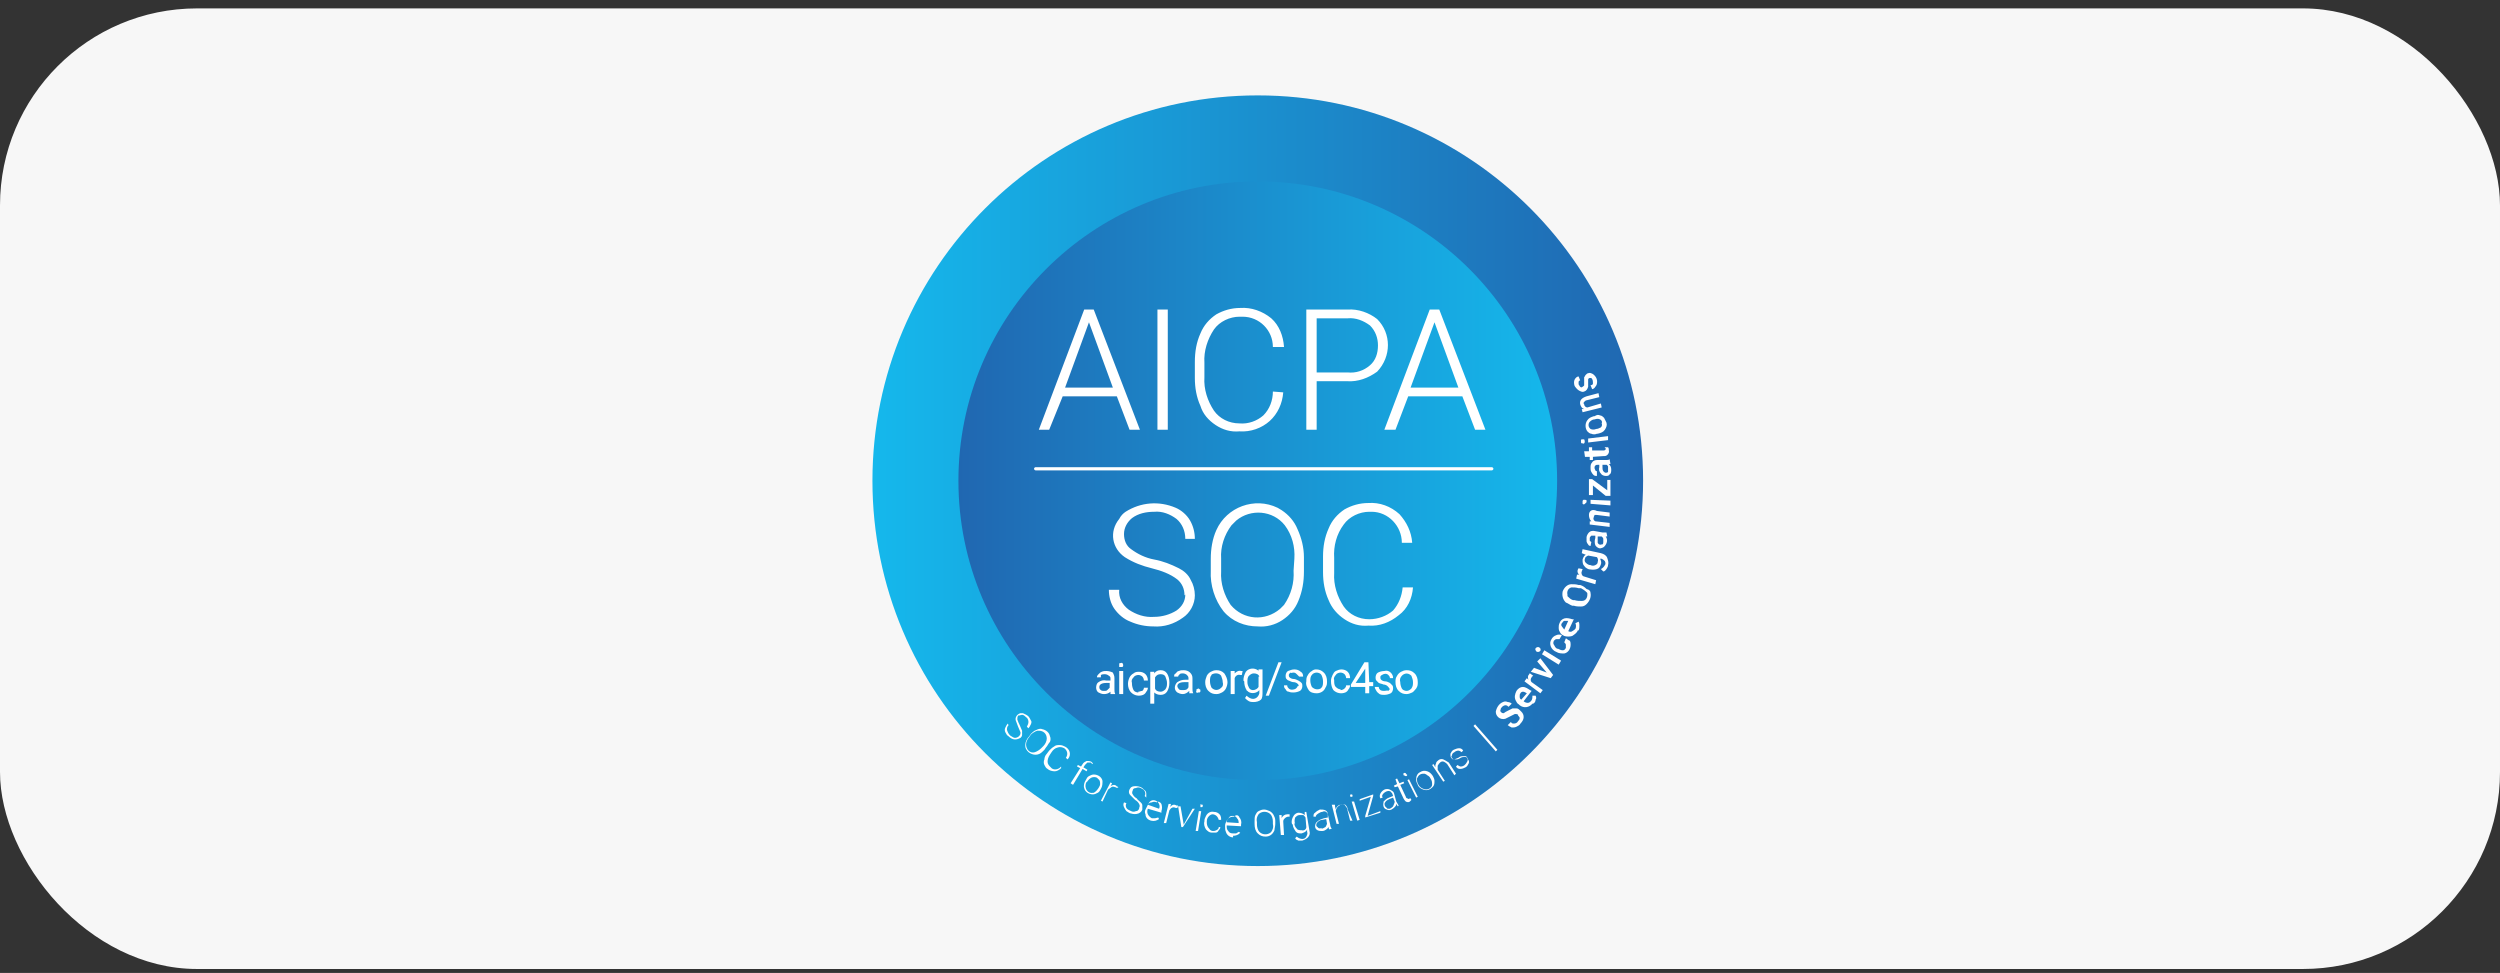
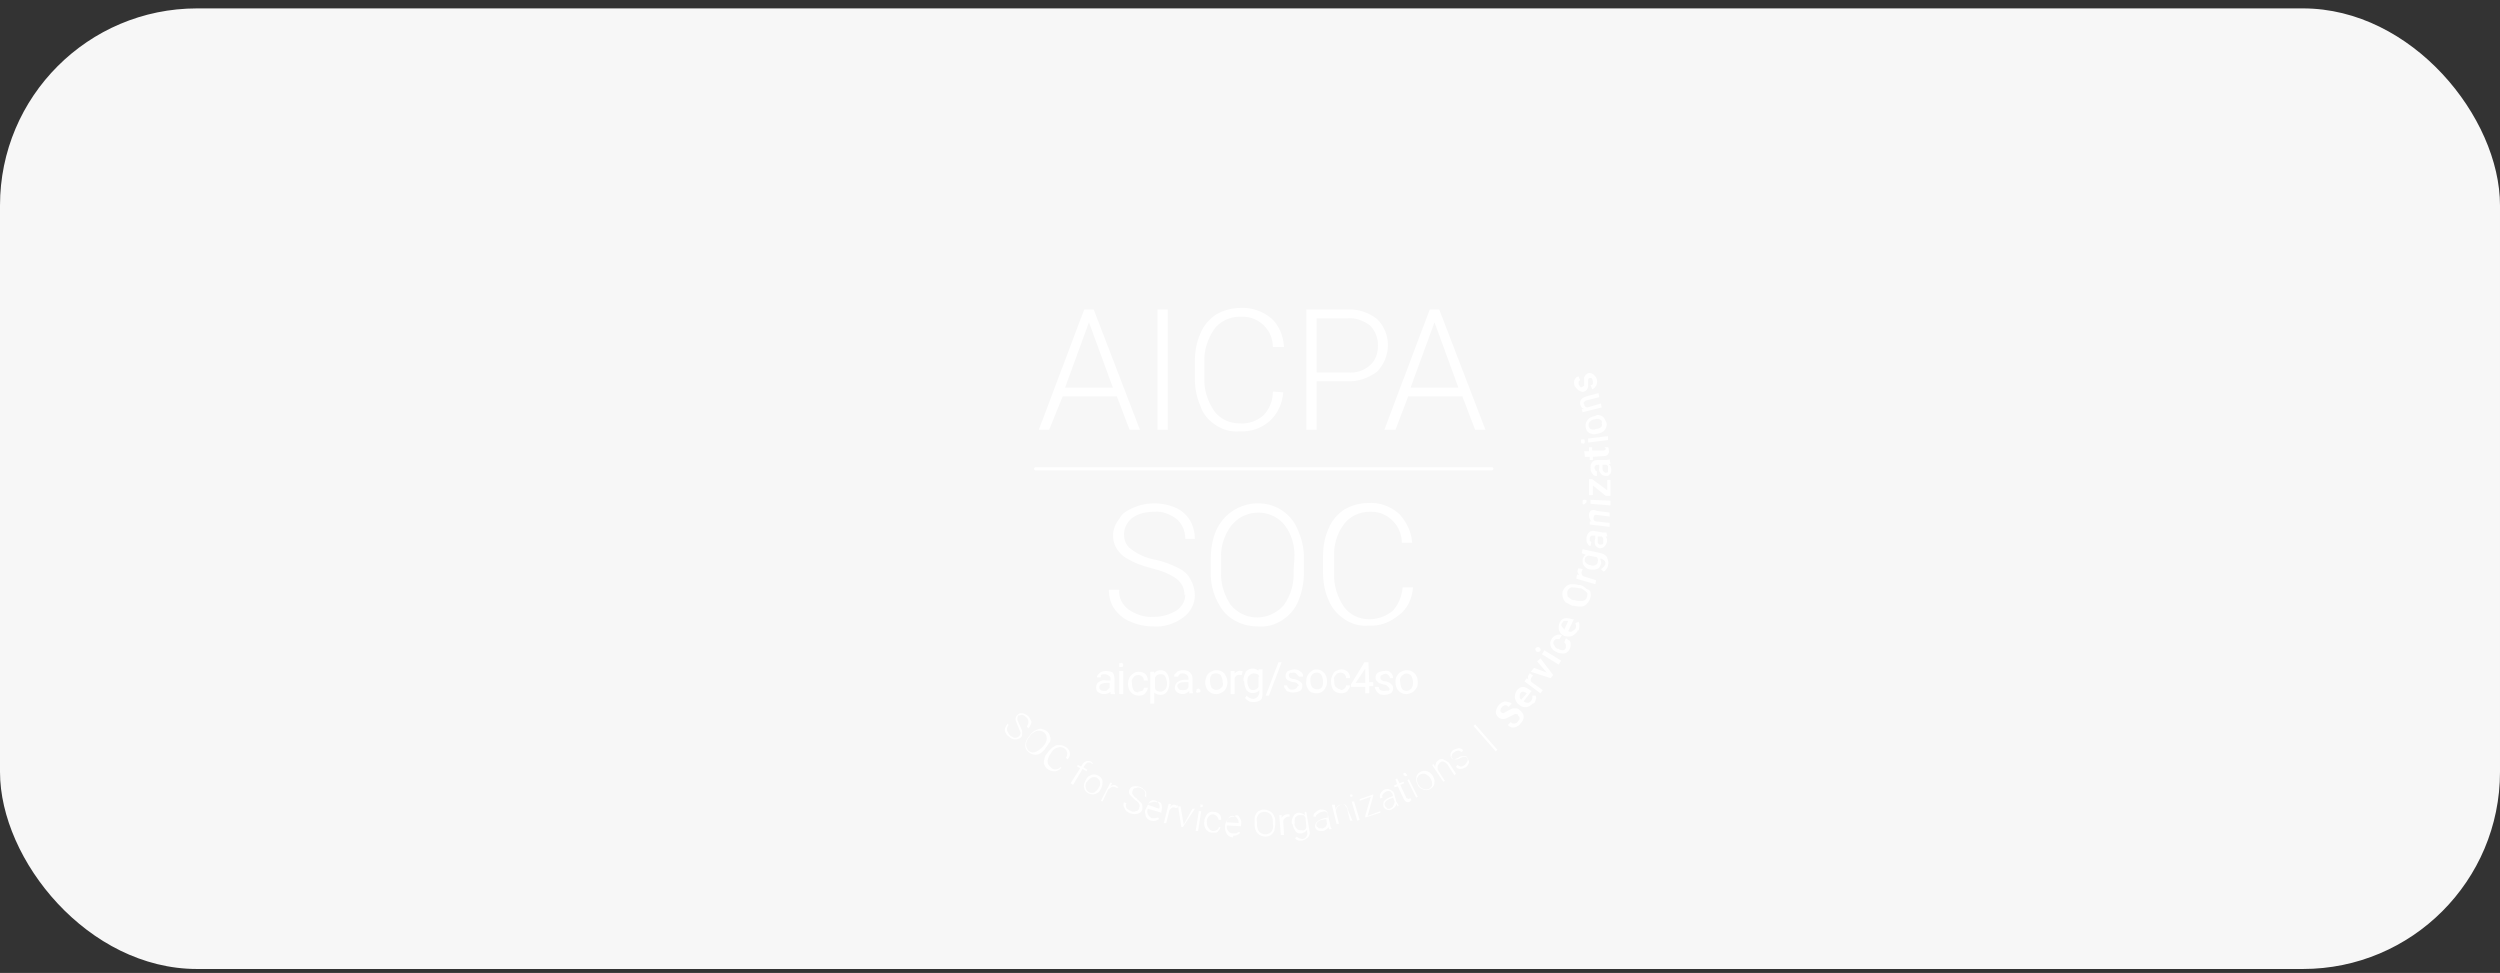
<svg xmlns="http://www.w3.org/2000/svg" width="203" height="79" viewBox="0 0 203 79" fill="none">
  <rect x="0" y="0" width="203" height="79" fill="#333333" stroke="none" />
  <rect y="0.682" width="203" height="78" rx="16" fill="#F7F7F7" />
  <g clip-path="url(#clip0_32619_36752)">
-     <path d="M102.131 70.324C119.411 70.324 133.42 56.315 133.42 39.035C133.42 21.755 119.411 7.746 102.131 7.746C84.85 7.746 70.842 21.755 70.842 39.035C70.842 56.315 84.85 70.324 102.131 70.324Z" fill="url(#paint0_linear_32619_36752)" />
-     <path d="M102.131 63.343C115.556 63.343 126.438 52.46 126.438 39.036C126.438 25.611 115.556 14.729 102.131 14.729C88.707 14.729 77.824 25.611 77.824 39.036C77.824 52.46 88.707 63.343 102.131 63.343Z" fill="url(#paint1_linear_32619_36752)" />
    <path d="M114.541 64.828L114.606 64.958C114.541 65.022 114.541 65.022 114.477 65.087C114.412 65.152 114.283 65.152 114.154 65.087C114.089 65.022 114.024 64.958 113.96 64.828L113.507 63.859L113.248 63.923L113.184 63.794L113.442 63.665L113.313 63.277L113.442 63.212L113.636 63.6L113.96 63.471L114.024 63.6L113.701 63.729L114.154 64.699C114.154 64.764 114.218 64.828 114.283 64.828C114.347 64.893 114.412 64.893 114.477 64.828H114.541ZM128.182 50.477C128.246 50.606 128.246 50.671 128.246 50.8C128.246 50.929 128.246 51.059 128.182 51.188H128.117C128.053 51.382 127.859 51.511 127.665 51.641C127.471 51.705 127.212 51.705 127.018 51.641C126.889 51.576 126.76 51.511 126.695 51.382C126.63 51.253 126.566 51.188 126.566 50.994C126.566 50.865 126.566 50.736 126.63 50.606C126.695 50.412 126.824 50.283 127.018 50.218C127.212 50.154 127.471 50.218 127.665 50.283H127.794L127.341 51.253C127.471 51.317 127.6 51.317 127.665 51.253C127.794 51.188 127.859 51.123 127.923 51.059C127.988 50.929 127.988 50.736 127.923 50.606L128.182 50.477ZM127.341 50.412C127.277 50.412 127.147 50.412 127.018 50.412C126.954 50.412 126.889 50.542 126.824 50.606C126.76 50.671 126.76 50.8 126.824 50.865C126.889 50.929 126.954 51.059 127.018 51.123L127.341 50.412ZM85.192 34.897H84.352L88.036 25.136H88.812L92.562 34.897H91.721L90.687 32.182H86.291L85.192 34.897ZM86.485 31.471H90.364L88.424 26.17L86.485 31.471ZM128.44 46.404C128.44 46.34 128.505 46.275 128.505 46.21L128.182 46.146C128.182 46.146 128.117 46.21 128.117 46.275C128.053 46.404 128.117 46.598 128.246 46.663H128.053L127.988 46.986L129.539 47.438L129.604 47.115L128.57 46.792C128.44 46.727 128.376 46.533 128.44 46.404ZM114.089 62.76H114.024C114.024 62.76 113.96 62.76 113.96 62.824C113.96 62.824 113.96 62.889 113.96 62.954H114.024L114.089 63.018C114.089 63.018 114.154 63.018 114.218 63.018C114.283 62.954 114.283 62.889 114.218 62.889C114.154 62.824 114.154 62.76 114.089 62.76ZM114.735 47.697H113.895C113.83 48.408 113.572 49.055 113.119 49.572C112.602 50.024 111.891 50.283 111.18 50.283C110.339 50.283 109.564 49.895 109.111 49.249C108.594 48.473 108.271 47.503 108.335 46.533V45.305C108.271 44.336 108.529 43.366 109.111 42.59C109.564 41.944 110.404 41.556 111.18 41.556H111.374C112.731 41.556 113.83 42.719 113.83 44.077H114.671C114.606 43.172 114.218 42.396 113.636 41.75C112.925 41.103 112.02 40.78 111.115 40.845C110.404 40.845 109.758 41.038 109.176 41.362C108.594 41.75 108.141 42.267 107.883 42.913C107.56 43.624 107.43 44.4 107.43 45.176V46.469C107.43 47.245 107.56 48.02 107.883 48.731C108.141 49.378 108.594 49.895 109.176 50.283C109.758 50.671 110.404 50.865 111.115 50.8C112.02 50.865 112.861 50.542 113.572 49.96C114.283 49.443 114.671 48.602 114.735 47.697ZM84.933 60.691L84.804 60.885C84.675 61.014 84.546 61.144 84.416 61.208C84.028 61.402 83.511 61.208 83.317 60.82C83.252 60.691 83.252 60.626 83.252 60.497C83.252 60.239 83.382 59.98 83.576 59.786L83.705 59.592C83.834 59.463 83.964 59.334 84.158 59.269C84.287 59.204 84.481 59.139 84.61 59.204C84.933 59.269 85.192 59.463 85.257 59.786C85.321 59.915 85.321 60.109 85.257 60.239C85.127 60.368 85.063 60.562 84.933 60.691ZM84.739 60.562C84.869 60.432 84.998 60.174 84.998 59.98C84.998 59.592 84.739 59.334 84.352 59.334H84.222C84.028 59.398 83.834 59.527 83.705 59.657L83.576 59.851C83.447 59.98 83.317 60.239 83.317 60.432C83.317 60.626 83.382 60.82 83.511 60.95C83.64 61.079 83.834 61.144 84.028 61.079C84.222 61.014 84.416 60.885 84.546 60.756L84.739 60.562ZM125.208 53.127L126.566 53.968L126.76 53.645L125.402 52.804L125.208 53.127ZM88.295 62.501L87.972 62.307L88.101 62.113C88.166 62.049 88.23 61.984 88.295 61.919C88.36 61.919 88.489 61.919 88.553 61.919C88.618 61.919 88.618 61.984 88.683 62.049L88.748 61.984L88.618 61.855C88.489 61.79 88.36 61.79 88.23 61.79C88.101 61.855 87.972 61.919 87.907 62.049L87.778 62.243L87.519 62.113L87.455 62.243L87.713 62.372L86.937 63.6L87.131 63.729L87.907 62.437L88.23 62.63L88.295 62.501ZM105.879 46.404C105.879 47.245 105.75 48.02 105.426 48.796C105.168 49.443 104.715 49.96 104.133 50.348C103.552 50.736 102.84 50.929 102.129 50.865C101.095 50.865 100.061 50.477 99.35 49.636C98.638 48.731 98.251 47.503 98.315 46.34V45.37C98.315 44.594 98.445 43.754 98.768 43.043C99.608 41.168 101.871 40.327 103.745 41.233L104.069 41.426C104.651 41.814 105.103 42.331 105.362 42.978C105.685 43.689 105.879 44.465 105.879 45.24V46.404ZM105.103 45.37C105.168 44.4 104.909 43.43 104.327 42.655C103.358 41.426 101.547 41.297 100.384 42.267C100.255 42.396 100.125 42.525 99.996 42.655C99.414 43.43 99.091 44.4 99.156 45.37V46.404C99.091 47.374 99.414 48.344 99.931 49.119C100.966 50.348 102.711 50.477 103.939 49.443C104.069 49.313 104.133 49.249 104.263 49.119C104.844 48.279 105.103 47.309 105.038 46.34L105.103 45.37ZM86.485 60.626C86.356 60.562 86.226 60.497 86.032 60.497C85.903 60.497 85.709 60.497 85.58 60.626C85.451 60.691 85.321 60.82 85.192 60.95L84.998 61.208C84.869 61.337 84.804 61.532 84.804 61.661C84.739 61.79 84.739 61.984 84.804 62.113C84.869 62.243 84.933 62.372 85.063 62.437C85.192 62.566 85.451 62.63 85.644 62.63C85.838 62.63 86.032 62.501 86.162 62.372V62.243L86.097 62.307C85.903 62.501 85.515 62.566 85.321 62.307C85.192 62.178 85.063 62.049 85.063 61.855C85.063 61.661 85.127 61.467 85.257 61.273L85.386 61.079C85.515 60.885 85.644 60.756 85.903 60.691C86.097 60.626 86.291 60.691 86.42 60.756C86.679 60.95 86.743 61.273 86.549 61.532L86.679 61.661L86.743 61.596C87.002 61.273 86.873 60.82 86.485 60.626ZM89.394 64.053C89.329 64.182 89.265 64.311 89.135 64.376C89.006 64.441 88.877 64.505 88.748 64.505C88.424 64.505 88.101 64.311 88.036 63.988C87.972 63.794 88.036 63.535 88.166 63.342C88.23 63.212 88.295 63.083 88.424 63.018C88.553 62.954 88.683 62.889 88.812 62.889C89.135 62.889 89.459 63.083 89.523 63.406C89.523 63.6 89.523 63.859 89.394 64.053ZM89.329 63.665C89.329 63.535 89.329 63.471 89.265 63.342C89.2 63.277 89.135 63.212 89.071 63.148C88.941 63.083 88.748 63.083 88.618 63.148C88.489 63.212 88.36 63.342 88.23 63.535V63.471C88.166 63.6 88.101 63.794 88.166 63.988C88.23 64.247 88.489 64.441 88.748 64.376H88.812C88.941 64.311 89.071 64.182 89.2 63.988C89.265 63.859 89.329 63.794 89.329 63.665ZM82.994 58.041C83.123 58.041 83.252 58.17 83.317 58.234C83.447 58.299 83.511 58.493 83.511 58.622C83.511 58.752 83.447 58.881 83.382 59.01L83.511 59.139C83.576 59.075 83.64 58.946 83.705 58.816C83.77 58.687 83.77 58.558 83.705 58.493C83.64 58.364 83.576 58.234 83.511 58.17C83.382 58.041 83.188 57.976 83.059 57.911H82.865C82.606 57.976 82.412 58.234 82.477 58.493C82.541 58.687 82.606 58.816 82.671 59.01C82.735 59.139 82.8 59.334 82.865 59.463C82.865 59.592 82.865 59.657 82.735 59.786C82.671 59.851 82.541 59.915 82.412 59.915C82.283 59.915 82.153 59.786 82.024 59.721C81.895 59.592 81.83 59.463 81.766 59.269C81.766 59.139 81.766 59.01 81.895 58.881L81.83 58.752C81.766 58.816 81.701 58.946 81.636 59.075C81.572 59.204 81.572 59.334 81.636 59.463C81.701 59.592 81.766 59.721 81.895 59.786C82.024 59.915 82.218 60.045 82.412 60.045C82.606 60.045 82.735 59.98 82.865 59.915C82.929 59.851 82.994 59.786 82.994 59.657C82.994 59.527 82.994 59.463 82.994 59.334C82.929 59.204 82.865 59.01 82.8 58.881C82.735 58.752 82.671 58.622 82.606 58.428C82.606 58.299 82.606 58.234 82.671 58.105C82.8 58.105 82.929 58.041 82.994 58.041ZM90.17 63.859L90.299 63.6L90.17 63.535L89.394 65.022L89.523 65.087L89.976 64.117C90.04 64.053 90.17 63.988 90.234 63.923C90.299 63.859 90.428 63.859 90.558 63.923C90.622 63.923 90.622 63.923 90.687 63.988L90.816 63.923C90.816 63.923 90.751 63.859 90.687 63.859C90.558 63.665 90.299 63.729 90.17 63.859ZM127.147 51.834L127.018 52.158C127.083 52.222 127.147 52.287 127.147 52.352C127.147 52.416 127.147 52.546 127.147 52.61C127.083 52.739 127.018 52.804 126.889 52.804C126.76 52.804 126.63 52.739 126.501 52.675H126.436C126.307 52.61 126.242 52.481 126.178 52.352C126.113 52.287 126.113 52.158 126.178 52.028C126.242 51.964 126.307 51.899 126.372 51.899C126.436 51.899 126.501 51.899 126.63 51.899L126.824 51.576C126.695 51.511 126.501 51.511 126.372 51.576C126.178 51.641 126.049 51.77 125.984 51.899C125.855 52.093 125.855 52.287 125.919 52.481C125.984 52.675 126.178 52.869 126.372 52.934C126.566 53.063 126.824 53.063 127.018 53.063C127.341 52.998 127.535 52.675 127.535 52.352C127.535 52.222 127.535 52.158 127.471 52.028C127.277 51.964 127.212 51.834 127.147 51.834ZM94.824 25.136H93.984V34.897H94.824V25.136ZM98.703 34.509C99.285 34.897 99.931 35.091 100.642 35.026C101.547 35.091 102.453 34.768 103.099 34.186C103.745 33.604 104.133 32.764 104.198 31.859L103.358 31.794C103.358 32.505 103.099 33.216 102.582 33.733C102.065 34.186 101.354 34.445 100.642 34.38C99.802 34.38 99.026 33.992 98.574 33.346C98.057 32.57 97.733 31.6 97.798 30.63V29.467C97.733 28.497 98.057 27.527 98.574 26.752C99.026 26.105 99.867 25.717 100.642 25.717H100.901C102.259 25.717 103.358 26.816 103.358 28.174H104.263C104.198 27.269 103.875 26.428 103.228 25.847C102.517 25.265 101.612 24.942 100.707 25.006C99.996 25.006 99.35 25.2 98.768 25.523C98.186 25.911 97.733 26.428 97.475 27.075C97.151 27.786 97.022 28.562 97.022 29.402V30.695C97.022 31.471 97.151 32.247 97.475 32.958C97.669 33.604 98.121 34.121 98.703 34.509ZM128.958 35.931L130.574 35.737V35.414L128.958 35.608V35.931ZM129.152 40.909L130.768 41.038V40.651L129.152 40.586V40.909ZM128.634 35.996C128.699 35.931 128.699 35.802 128.634 35.673C128.57 35.673 128.57 35.673 128.505 35.673C128.44 35.673 128.376 35.673 128.376 35.737C128.376 35.802 128.376 35.867 128.376 35.867C128.376 35.931 128.376 35.996 128.44 35.996H128.505C128.57 36.061 128.634 35.996 128.634 35.996ZM128.699 40.909C128.764 40.909 128.764 40.909 128.699 40.909C128.764 40.845 128.828 40.78 128.828 40.78C128.828 40.715 128.828 40.715 128.828 40.651C128.828 40.586 128.764 40.586 128.699 40.586C128.634 40.586 128.634 40.586 128.57 40.586C128.505 40.651 128.505 40.651 128.505 40.715C128.505 40.78 128.505 40.845 128.505 40.909C128.57 40.974 128.634 40.974 128.699 40.909ZM130.509 39.81L129.281 38.905H129.022V40.198H129.345V39.422L130.38 40.263H130.768V38.97H130.509V39.81ZM130.38 36.384C130.38 36.449 130.38 36.449 130.38 36.513C130.315 36.513 130.315 36.578 130.251 36.578H129.281V36.319H129.022V36.643H128.634L128.699 37.095H129.087V37.354H129.345V37.095L130.251 37.03H130.315C130.509 37.03 130.703 36.772 130.638 36.578C130.638 36.513 130.638 36.384 130.574 36.319H130.315V36.384H130.38ZM130.38 37.354C130.509 37.354 130.638 37.354 130.703 37.289L130.768 37.677H130.638C130.768 37.806 130.832 37.935 130.832 38.129C130.832 38.259 130.832 38.453 130.703 38.517C130.638 38.647 130.509 38.647 130.38 38.647C130.251 38.647 130.057 38.582 129.992 38.453C129.863 38.323 129.798 38.129 129.863 37.935V37.742H129.733C129.669 37.742 129.604 37.742 129.539 37.806C129.475 37.871 129.475 37.935 129.475 38C129.475 38.065 129.539 38.129 129.539 38.194C129.604 38.259 129.604 38.259 129.669 38.259V38.647C129.604 38.647 129.475 38.647 129.41 38.582C129.345 38.517 129.281 38.453 129.216 38.323C129.152 38.194 129.152 38.129 129.152 38C129.152 37.806 129.152 37.677 129.281 37.548C129.345 37.418 129.539 37.354 129.669 37.354H130.38ZM130.574 38.065C130.574 38 130.574 37.935 130.574 37.871C130.509 37.806 130.509 37.742 130.444 37.742H130.121V37.935C130.121 38.065 130.121 38.129 130.186 38.259C130.251 38.323 130.315 38.388 130.38 38.388C130.444 38.388 130.509 38.388 130.574 38.323C130.574 38.194 130.574 38.129 130.574 38.065ZM130.509 43.56H130.38C130.574 43.818 130.509 44.142 130.251 44.4C130.186 44.465 129.992 44.529 129.927 44.529C129.798 44.529 129.604 44.4 129.539 44.271C129.475 44.077 129.475 43.883 129.539 43.689V43.495H129.41C129.345 43.495 129.281 43.495 129.216 43.495C129.152 43.56 129.087 43.624 129.087 43.689C129.087 43.754 129.087 43.818 129.087 43.883C129.087 43.948 129.152 43.948 129.216 44.012L129.152 44.336C129.087 44.336 128.958 44.271 128.958 44.206C128.893 44.142 128.828 44.012 128.828 43.948C128.828 43.818 128.828 43.689 128.828 43.624C128.828 43.495 128.958 43.301 129.022 43.236C129.152 43.107 129.281 43.107 129.41 43.107L130.121 43.236C130.251 43.236 130.38 43.236 130.444 43.236L130.509 43.56ZM130.186 44.012V43.948C130.186 43.883 130.186 43.818 130.186 43.754C130.186 43.689 130.121 43.624 130.057 43.56H129.733V43.754C129.733 43.883 129.733 43.948 129.733 44.077C129.798 44.206 129.927 44.271 130.057 44.206H130.121C130.186 44.142 130.186 44.077 130.186 44.012ZM112.408 34.897L116.093 25.136H116.869L120.618 34.897H119.778L118.743 32.182H114.347L113.313 34.897H112.408ZM114.541 31.471H118.42L116.481 26.17L114.541 31.471ZM130.509 45.305C130.574 45.499 130.638 45.693 130.574 45.887C130.574 46.016 130.509 46.081 130.444 46.21C130.38 46.275 130.315 46.404 130.186 46.404L129.992 46.21C130.121 46.146 130.251 46.016 130.315 45.887C130.38 45.822 130.38 45.693 130.315 45.564C130.251 45.499 130.186 45.434 130.057 45.37H129.927C129.992 45.499 130.057 45.693 129.992 45.822C129.927 46.016 129.863 46.146 129.669 46.21C129.475 46.275 129.216 46.275 129.022 46.21L129.152 46.275C128.958 46.21 128.764 46.146 128.634 45.952C128.505 45.822 128.505 45.628 128.505 45.434C128.57 45.24 128.634 45.111 128.764 45.047L128.44 44.917L128.505 44.594L129.992 44.917C130.251 44.982 130.444 45.111 130.509 45.305ZM129.669 45.24L128.958 45.111C128.828 45.176 128.699 45.24 128.699 45.37C128.634 45.499 128.699 45.628 128.764 45.693C128.893 45.822 129.022 45.887 129.152 45.887C129.281 45.952 129.41 45.952 129.539 45.887C129.669 45.822 129.733 45.758 129.733 45.628C129.798 45.499 129.733 45.305 129.669 45.24ZM106.913 34.897H106.073V25.136H109.434C110.275 25.071 111.18 25.394 111.826 25.911C112.99 27.075 112.99 28.95 111.826 30.178C111.115 30.695 110.275 31.018 109.37 30.954H106.913V34.897ZM106.913 30.243H109.434C110.081 30.307 110.727 30.113 111.244 29.661C111.697 29.273 111.891 28.691 111.891 28.045C111.891 27.463 111.697 26.881 111.244 26.428C110.727 26.041 110.081 25.782 109.434 25.847H106.913V30.243ZM129.022 41.814C129.022 42.008 129.087 42.202 129.216 42.331H129.087V42.59L130.703 42.784V42.461L129.539 42.331C129.41 42.267 129.345 42.138 129.41 42.008C129.41 41.944 129.475 41.879 129.475 41.814C129.539 41.814 129.604 41.814 129.669 41.814L130.703 41.944V41.62L129.669 41.491C129.281 41.297 129.022 41.491 129.022 41.814ZM129.927 33.733C130.057 33.733 130.186 33.863 130.251 33.927C130.315 34.057 130.38 34.186 130.444 34.315C130.509 34.509 130.444 34.703 130.315 34.897C130.186 35.091 129.992 35.156 129.733 35.22H129.669C129.539 35.285 129.345 35.285 129.216 35.22C129.087 35.22 128.958 35.091 128.893 35.026C128.699 34.768 128.699 34.38 128.893 34.121C129.022 33.927 129.216 33.863 129.41 33.798H129.475C129.669 33.669 129.798 33.669 129.927 33.733ZM129.927 34.057C129.798 33.992 129.669 33.992 129.475 34.057C129.345 34.057 129.216 34.121 129.087 34.251C128.958 34.38 128.958 34.639 129.087 34.768L129.152 34.833C129.281 34.897 129.475 34.897 129.604 34.833C129.733 34.833 129.863 34.768 129.992 34.703C130.057 34.639 130.121 34.509 130.057 34.38C130.121 34.251 130.057 34.121 129.927 34.057ZM128.311 32.828C128.376 33.022 128.44 33.152 128.634 33.216H128.44L128.505 33.475L130.057 33.087L129.992 32.764L128.893 33.087C128.764 33.087 128.634 32.958 128.634 32.828C128.57 32.764 128.57 32.699 128.634 32.635C128.699 32.57 128.764 32.505 128.828 32.505L129.863 32.247L129.798 31.923L128.828 32.182C128.44 32.311 128.246 32.505 128.311 32.828ZM124.82 52.934C124.885 52.934 124.95 52.934 124.95 52.934C125.079 52.869 125.143 52.804 125.079 52.675C125.079 52.61 125.014 52.61 124.95 52.546C124.885 52.546 124.885 52.546 124.82 52.546C124.691 52.61 124.626 52.675 124.691 52.804C124.756 52.869 124.756 52.934 124.82 52.934ZM128.246 31.729C128.376 31.794 128.505 31.859 128.634 31.794C128.828 31.729 128.893 31.6 128.958 31.406C128.958 31.277 128.958 31.212 128.958 31.083C128.958 31.018 128.958 30.889 128.958 30.824C128.958 30.76 129.022 30.695 129.087 30.695C129.152 30.695 129.216 30.695 129.216 30.695C129.345 30.824 129.345 30.954 129.345 31.148C129.345 31.212 129.281 31.277 129.152 31.277L129.281 31.6C129.345 31.6 129.475 31.535 129.539 31.406C129.604 31.342 129.669 31.212 129.669 31.148C129.733 30.824 129.604 30.566 129.345 30.372C129.216 30.307 129.087 30.243 128.958 30.307C128.893 30.307 128.828 30.372 128.764 30.436C128.699 30.501 128.699 30.566 128.634 30.63C128.634 30.76 128.634 30.889 128.634 30.954C128.634 31.083 128.634 31.148 128.634 31.277C128.634 31.342 128.57 31.342 128.505 31.406C128.44 31.471 128.376 31.471 128.311 31.406C128.246 31.342 128.246 31.277 128.182 31.212C128.182 31.148 128.182 31.083 128.182 31.018C128.182 30.954 128.246 30.889 128.311 30.889L128.182 30.566C128.053 30.566 127.923 30.695 127.859 30.824C127.794 30.954 127.794 31.148 127.859 31.342C127.988 31.535 128.117 31.665 128.246 31.729ZM129.152 48.15C129.216 48.473 129.087 48.796 128.828 49.055C128.699 49.184 128.57 49.249 128.376 49.249C128.182 49.249 127.988 49.249 127.794 49.184H127.665C127.471 49.119 127.341 48.99 127.147 48.925C126.889 48.667 126.824 48.344 126.889 48.02C127.018 47.697 127.277 47.438 127.6 47.438C127.794 47.438 127.988 47.438 128.182 47.503H128.311C128.505 47.568 128.634 47.633 128.828 47.826C129.087 47.891 129.152 48.02 129.152 48.15ZM128.893 48.279V48.214C128.893 48.15 128.893 48.15 128.828 48.085C128.699 47.956 128.505 47.826 128.376 47.762H128.182C127.988 47.697 127.794 47.697 127.6 47.697C127.341 47.762 127.212 48.02 127.277 48.279V48.408C127.406 48.538 127.535 48.667 127.729 48.731H127.859C128.053 48.796 128.246 48.796 128.44 48.796C128.764 48.796 128.893 48.538 128.893 48.279ZM119.002 61.402C118.937 61.402 118.873 61.402 118.743 61.402C118.614 61.402 118.485 61.467 118.42 61.532C118.291 61.596 118.226 61.596 118.097 61.661C118.032 61.661 117.968 61.661 117.903 61.532C117.838 61.467 117.838 61.402 117.903 61.337C117.903 61.208 117.968 61.144 118.097 61.079C118.162 61.014 118.291 60.95 118.42 60.95C118.485 60.95 118.614 61.014 118.679 61.079L118.808 60.95C118.743 60.82 118.614 60.756 118.485 60.756C118.356 60.756 118.162 60.82 118.032 60.885C117.903 60.95 117.838 61.079 117.774 61.208C117.774 61.337 117.774 61.467 117.838 61.532C117.903 61.596 117.903 61.661 118.032 61.661C118.097 61.661 118.162 61.661 118.291 61.661C118.42 61.661 118.485 61.596 118.614 61.532C118.743 61.467 118.808 61.467 118.937 61.467C119.002 61.467 119.131 61.467 119.131 61.596C119.196 61.661 119.196 61.725 119.131 61.855C119.067 61.984 119.002 62.049 118.937 62.113C118.873 62.178 118.743 62.243 118.614 62.243C118.55 62.243 118.42 62.178 118.356 62.113L118.226 62.243C118.291 62.372 118.42 62.437 118.55 62.437C118.743 62.437 118.873 62.372 119.002 62.307C119.131 62.243 119.196 62.113 119.261 61.984C119.325 61.855 119.261 61.725 119.196 61.661C119.131 61.467 119.067 61.402 119.002 61.402ZM95.729 46.146C95.083 45.822 94.436 45.564 93.725 45.434C93.014 45.305 92.368 44.982 91.85 44.594C91.463 44.336 91.269 43.883 91.269 43.366C91.269 42.849 91.527 42.396 91.915 42.073C92.432 41.685 93.079 41.556 93.725 41.556C94.372 41.491 95.018 41.75 95.535 42.138C95.988 42.525 96.246 43.107 96.246 43.754H97.022C97.022 43.236 96.893 42.719 96.634 42.267C96.376 41.814 95.923 41.426 95.471 41.233C94.113 40.651 92.626 40.78 91.398 41.556C91.204 41.685 91.01 41.879 90.881 42.138C90.04 43.172 90.299 44.529 91.333 45.24C92.044 45.693 92.756 45.952 93.531 46.146C94.307 46.34 95.018 46.598 95.6 47.051C95.988 47.374 96.182 47.826 96.182 48.344L96.246 48.279C96.246 48.796 95.988 49.249 95.535 49.572C95.018 49.895 94.372 50.089 93.725 50.089C92.95 50.154 92.238 49.895 91.657 49.507C91.139 49.119 90.816 48.538 90.881 47.891H90.04C90.04 48.408 90.17 48.99 90.493 49.443C90.816 49.895 91.269 50.283 91.786 50.477C92.368 50.736 93.014 50.865 93.661 50.865C94.501 50.929 95.341 50.671 96.052 50.154C96.634 49.766 97.022 49.055 97.022 48.344C97.022 47.891 96.893 47.438 96.699 47.115C96.505 46.663 96.117 46.34 95.729 46.146ZM117.192 61.661C117.063 61.596 116.869 61.661 116.804 61.725C116.739 61.79 116.61 61.855 116.61 61.984C116.545 62.113 116.545 62.178 116.545 62.307L116.416 62.049L116.287 62.113L117.192 63.471L117.321 63.406L116.739 62.501C116.739 62.372 116.739 62.243 116.739 62.178C116.804 62.049 116.869 61.984 116.933 61.919C116.998 61.855 117.127 61.79 117.257 61.855C117.386 61.919 117.451 61.984 117.515 62.049L118.097 62.954L118.226 62.824L117.644 61.919C117.451 61.79 117.321 61.725 117.192 61.661ZM100.642 66.38C100.772 66.509 100.836 66.768 100.772 66.962V67.091L99.608 67.026C99.608 67.22 99.608 67.35 99.737 67.479C99.802 67.608 99.931 67.673 100.125 67.673C100.19 67.673 100.319 67.673 100.384 67.673C100.448 67.608 100.513 67.608 100.578 67.544L100.707 67.608C100.578 67.802 100.319 67.867 100.125 67.867V67.996C99.867 67.996 99.608 67.802 99.543 67.544C99.479 67.414 99.479 67.285 99.479 67.156V67.026C99.479 66.897 99.543 66.768 99.608 66.638C99.673 66.509 99.737 66.445 99.867 66.38C99.996 66.315 100.125 66.315 100.19 66.315C100.384 66.121 100.578 66.186 100.642 66.38ZM100.578 66.832C100.578 66.703 100.578 66.574 100.448 66.445C100.384 66.315 100.255 66.251 100.125 66.251C99.996 66.251 99.867 66.251 99.802 66.38C99.673 66.509 99.608 66.638 99.608 66.768L100.578 66.832ZM103.552 66.638V66.897C103.552 67.091 103.487 67.285 103.487 67.414C103.358 67.737 103.099 67.931 102.776 67.931C102.517 67.931 102.323 67.867 102.129 67.673C101.935 67.479 101.871 67.22 101.871 66.897V66.703C101.871 66.509 101.871 66.315 101.935 66.186C102 66.057 102.065 65.927 102.194 65.863C102.323 65.798 102.453 65.734 102.646 65.734C102.776 65.734 102.97 65.798 103.099 65.863C103.228 65.927 103.358 66.057 103.422 66.186C103.487 66.315 103.552 66.445 103.552 66.638ZM103.358 66.703C103.358 66.509 103.293 66.251 103.164 66.121C102.905 65.863 102.517 65.863 102.259 66.057L102.194 66.121C102.065 66.315 102 66.509 102.065 66.768V66.962C102.065 67.156 102.129 67.414 102.259 67.544C102.517 67.802 102.905 67.802 103.164 67.608L103.228 67.544C103.358 67.35 103.422 67.156 103.358 66.897V66.703ZM97.087 67.479H97.281L97.539 65.863H97.346L97.087 67.479ZM97.539 65.281C97.475 65.281 97.475 65.346 97.475 65.41C97.475 65.41 97.475 65.475 97.475 65.54C97.539 65.54 97.604 65.54 97.604 65.54C97.669 65.54 97.669 65.41 97.669 65.346H97.539V65.281ZM104.521 66.121C104.327 66.121 104.133 66.251 104.069 66.445V66.186H103.875L104.004 67.802H104.263L104.198 66.703C104.198 66.574 104.263 66.509 104.327 66.445C104.392 66.38 104.521 66.315 104.586 66.315H104.715V66.121C104.651 66.121 104.586 66.121 104.521 66.121ZM123.139 57.523C123.01 57.523 122.945 57.523 122.816 57.523C122.687 57.588 122.558 57.653 122.428 57.717C122.299 57.782 122.17 57.847 122.105 57.911C122.04 57.911 121.976 57.911 121.911 57.847C121.846 57.782 121.782 57.717 121.846 57.653C121.846 57.523 121.911 57.459 121.976 57.394C122.04 57.329 122.17 57.265 122.234 57.265C122.364 57.265 122.428 57.329 122.493 57.394L122.752 57.136C122.687 57.071 122.558 57.006 122.428 57.006C122.299 56.942 122.17 56.942 122.04 57.006C121.717 57.136 121.523 57.459 121.459 57.782C121.459 57.976 121.523 58.105 121.653 58.234C121.782 58.364 122.04 58.428 122.234 58.364C122.364 58.299 122.493 58.234 122.622 58.17C122.752 58.105 122.881 58.041 123.01 57.976C123.075 57.976 123.204 57.976 123.269 58.041V58.105C123.333 58.17 123.398 58.234 123.398 58.299C123.398 58.428 123.333 58.493 123.269 58.558C123.204 58.687 123.075 58.752 122.945 58.752C122.816 58.752 122.752 58.752 122.687 58.622L122.428 58.881C122.493 58.946 122.622 59.01 122.752 59.075C122.881 59.075 123.01 59.075 123.139 59.01C123.269 58.946 123.398 58.881 123.463 58.752C123.592 58.622 123.721 58.428 123.721 58.234C123.721 58.041 123.657 57.911 123.527 57.782C123.333 57.588 123.269 57.523 123.139 57.523ZM97.992 66.703C97.992 66.509 98.057 66.38 98.186 66.251C98.251 66.186 98.38 66.121 98.445 66.121C98.703 66.121 98.897 66.315 98.962 66.574H99.156C99.156 66.445 99.156 66.251 99.026 66.121C98.897 65.992 98.768 65.927 98.574 65.927C98.315 65.863 98.057 65.992 97.927 66.251C97.863 66.38 97.798 66.509 97.798 66.638V66.703C97.733 66.897 97.798 67.156 97.927 67.35C98.057 67.479 98.186 67.608 98.38 67.608C98.509 67.608 98.574 67.608 98.703 67.608C98.832 67.608 98.897 67.544 98.962 67.414C99.026 67.35 99.091 67.285 99.091 67.156H98.962C98.962 67.285 98.897 67.35 98.768 67.414C98.638 67.479 98.574 67.479 98.445 67.479H98.509C98.38 67.479 98.251 67.414 98.186 67.285C97.992 67.091 97.992 66.897 97.992 66.703ZM119.648 58.946L121.459 61.014L121.588 60.885L119.778 58.816L119.648 58.946ZM111.503 64.635V64.505L110.404 64.893V65.022L111.309 64.699L110.857 66.251V66.38L112.085 65.992V65.863L111.051 66.251L111.503 64.635ZM109.758 65.087L110.21 66.638L110.404 66.574L109.952 65.087H109.758ZM114.283 63.342L114.994 64.764L115.123 64.699L114.412 63.277L114.283 63.342ZM113.378 65.087C113.442 65.216 113.507 65.281 113.572 65.41L113.507 65.475C113.442 65.41 113.442 65.346 113.378 65.281C113.378 65.41 113.313 65.475 113.248 65.54C113.184 65.604 113.119 65.669 112.99 65.734C112.861 65.798 112.731 65.798 112.602 65.734C112.343 65.669 112.279 65.41 112.343 65.152V65.087C112.473 64.958 112.602 64.828 112.796 64.764L113.119 64.635L113.055 64.441C112.99 64.376 112.925 64.247 112.861 64.247C112.667 64.182 112.408 64.311 112.279 64.505C112.214 64.57 112.214 64.699 112.279 64.764L112.085 64.828C112.02 64.699 112.02 64.57 112.085 64.441C112.15 64.311 112.279 64.182 112.408 64.117C112.537 64.053 112.731 64.053 112.861 64.117C112.99 64.182 113.119 64.247 113.184 64.376L113.378 65.087ZM113.248 65.087L113.119 64.764L112.796 64.893C112.667 64.958 112.537 65.022 112.473 65.152C112.408 65.216 112.408 65.346 112.473 65.475C112.537 65.54 112.602 65.604 112.667 65.669C112.731 65.669 112.861 65.669 112.925 65.669H112.861C112.99 65.604 113.055 65.54 113.119 65.475C113.184 65.281 113.248 65.216 113.248 65.087ZM109.24 65.346C109.111 65.281 108.982 65.281 108.853 65.346C108.723 65.346 108.659 65.41 108.594 65.475C108.529 65.54 108.465 65.669 108.465 65.734L108.4 65.475V65.346H108.141L108.529 66.897H108.723L108.465 65.863C108.465 65.734 108.529 65.669 108.594 65.54C108.659 65.475 108.723 65.41 108.853 65.346C108.917 65.281 109.046 65.281 109.176 65.346C109.24 65.41 109.305 65.54 109.37 65.604L109.628 66.638H109.822L109.434 65.734C109.434 65.604 109.37 65.475 109.24 65.346ZM108.012 66.962C108.012 67.091 108.077 67.22 108.141 67.285L107.947 67.35C107.883 67.285 107.883 67.22 107.883 67.156C107.818 67.22 107.754 67.35 107.689 67.35C107.624 67.414 107.495 67.479 107.366 67.479C107.236 67.479 107.107 67.479 106.978 67.414C106.848 67.35 106.784 67.22 106.784 67.091C106.784 66.962 106.848 66.768 106.978 66.703C107.107 66.574 107.301 66.509 107.495 66.445L107.818 66.38V66.186C107.818 66.057 107.754 65.992 107.689 65.927C107.56 65.863 107.495 65.863 107.366 65.927C107.236 65.927 107.172 65.992 107.042 66.057C106.848 66.186 106.848 66.251 106.848 66.315H106.655C106.655 66.186 106.655 66.057 106.784 65.992C106.913 65.863 107.042 65.798 107.172 65.734C107.301 65.734 107.495 65.734 107.624 65.798C107.754 65.863 107.818 65.992 107.818 66.121L108.012 66.962ZM107.754 66.897L107.689 66.509L107.366 66.574C107.236 66.574 107.107 66.638 106.978 66.768C106.848 66.897 106.848 67.091 106.978 67.156L107.042 67.22C107.107 67.285 107.236 67.285 107.301 67.22V67.285C107.43 67.285 107.495 67.22 107.624 67.156C107.689 67.091 107.689 67.026 107.754 66.897ZM106.331 67.479C106.396 67.673 106.331 67.867 106.202 67.996C106.073 68.125 105.943 68.19 105.75 68.255C105.62 68.255 105.556 68.255 105.426 68.255C105.297 68.19 105.232 68.19 105.168 68.061L105.297 67.931C105.426 68.061 105.62 68.125 105.75 68.125C105.879 68.125 106.008 68.061 106.073 67.931C106.137 67.802 106.202 67.673 106.137 67.544V67.35C106.073 67.544 105.879 67.608 105.685 67.673C105.491 67.673 105.362 67.673 105.232 67.544C105.103 67.35 104.974 67.156 104.974 66.962L104.909 66.897C104.844 66.703 104.909 66.445 105.038 66.251C105.103 66.121 105.297 65.992 105.426 65.992C105.62 65.992 105.814 66.057 105.943 66.186V65.927H106.073L106.331 67.479ZM106.073 67.156L106.008 66.38C105.943 66.315 105.879 66.186 105.814 66.186C105.75 66.186 105.62 66.186 105.491 66.186C105.362 66.186 105.232 66.315 105.168 66.38C105.103 66.574 105.103 66.768 105.168 66.897L105.103 66.832C105.103 67.026 105.168 67.156 105.297 67.285C105.362 67.414 105.556 67.414 105.685 67.414C105.879 67.479 106.073 67.35 106.073 67.156ZM109.822 64.57C109.822 64.505 109.758 64.505 109.693 64.505C109.628 64.505 109.628 64.57 109.628 64.635C109.628 64.635 109.628 64.699 109.693 64.699H109.758C109.822 64.699 109.822 64.699 109.822 64.635V64.57ZM116.352 63.018C116.416 63.148 116.481 63.277 116.481 63.406C116.481 63.535 116.481 63.665 116.416 63.794C116.352 63.923 116.222 63.988 116.158 64.053C115.964 64.182 115.77 64.182 115.576 64.117C115.382 64.053 115.188 63.923 115.123 63.729C115.059 63.6 114.994 63.471 114.994 63.342C114.994 63.212 114.994 63.083 115.059 62.954C115.123 62.824 115.188 62.76 115.317 62.695C115.511 62.566 115.705 62.566 115.899 62.63C116.093 62.695 116.222 62.824 116.352 63.018ZM116.287 63.729C116.287 63.535 116.287 63.406 116.158 63.212C116.093 63.083 116.028 63.018 115.899 62.954C115.834 62.889 115.705 62.824 115.64 62.824C115.511 62.824 115.446 62.824 115.317 62.889C115.188 62.954 115.123 63.083 115.059 63.212C115.059 63.406 115.059 63.535 115.188 63.729C115.253 63.859 115.382 63.988 115.576 64.053C115.705 64.117 115.899 64.117 116.028 64.053C116.158 63.988 116.287 63.859 116.287 63.729ZM94.307 65.281C94.372 65.475 94.372 65.669 94.307 65.863V65.992L93.208 65.669C93.143 65.798 93.143 65.992 93.208 66.121C93.273 66.251 93.402 66.38 93.531 66.445C93.596 66.445 93.725 66.445 93.79 66.445C93.855 66.445 93.984 66.38 94.049 66.38L94.113 66.509C93.919 66.638 93.725 66.703 93.467 66.638C93.208 66.574 93.014 66.38 93.014 66.121C92.95 65.992 92.95 65.863 93.014 65.734C93.079 65.604 93.143 65.475 93.208 65.346C93.273 65.216 93.402 65.152 93.531 65.152C93.661 65.087 93.79 65.087 93.919 65.152C94.049 65.022 94.242 65.152 94.307 65.281ZM94.113 65.281C94.049 65.152 93.984 65.087 93.855 65.022C93.725 64.958 93.596 64.958 93.467 65.022C93.337 65.087 93.273 65.216 93.208 65.346L94.113 65.669C94.178 65.54 94.178 65.41 94.113 65.281ZM124.82 53.709L125.596 54.614L124.562 54.226L124.303 54.55L125.919 55.067L126.113 54.808L125.079 53.451L124.82 53.709ZM124.691 56.489C124.756 56.618 124.756 56.748 124.691 56.812C124.691 56.942 124.626 57.071 124.497 57.136H124.432C124.174 57.459 123.721 57.523 123.398 57.265L123.333 57.2C123.204 57.136 123.139 57.006 123.075 56.877C122.945 56.618 123.01 56.36 123.139 56.101C123.269 55.907 123.463 55.778 123.657 55.778C123.851 55.778 124.044 55.907 124.238 56.036L124.368 56.101L123.721 56.942C123.786 57.006 123.915 57.071 124.044 57.071C124.174 57.071 124.238 57.006 124.303 56.942C124.432 56.812 124.432 56.683 124.432 56.489H124.691ZM123.527 56.812L123.98 56.295C123.851 56.23 123.786 56.166 123.657 56.166C123.592 56.166 123.463 56.23 123.463 56.295C123.398 56.36 123.398 56.424 123.398 56.554C123.398 56.618 123.398 56.748 123.527 56.812ZM93.467 66.574C93.467 66.509 93.467 66.509 93.467 66.574V66.574ZM124.368 55.002C124.368 54.938 124.432 54.938 124.497 54.873L124.238 54.679C124.174 54.679 124.174 54.744 124.174 54.744C124.044 54.873 124.044 55.002 124.109 55.196L123.98 55.067L123.786 55.325L125.079 56.295L125.273 56.036L124.368 55.39C124.238 55.261 124.303 55.067 124.368 55.002ZM95.018 65.54L95.083 65.281H94.889L94.501 66.832H94.695L94.954 65.798C95.018 65.734 95.083 65.604 95.147 65.604C95.212 65.54 95.341 65.54 95.471 65.604H95.6L95.665 65.41H95.535C95.341 65.281 95.147 65.346 95.018 65.54ZM93.079 64.764C93.079 64.635 93.079 64.505 93.079 64.441C93.079 64.311 93.014 64.182 92.885 64.117C92.691 63.859 92.303 63.794 91.98 63.859L91.85 63.923C91.657 64.117 91.592 64.376 91.786 64.57C91.915 64.699 92.044 64.828 92.174 64.958C92.303 65.022 92.432 65.152 92.497 65.281C92.562 65.41 92.562 65.475 92.497 65.604V65.669C92.432 65.798 92.368 65.863 92.238 65.863C92.109 65.927 91.98 65.927 91.85 65.863C91.721 65.798 91.527 65.734 91.463 65.604C91.398 65.475 91.398 65.346 91.463 65.216L91.269 65.152C91.204 65.281 91.204 65.41 91.269 65.54C91.333 65.669 91.398 65.798 91.463 65.863C91.592 65.927 91.721 66.057 91.85 66.057C92.044 66.121 92.238 66.121 92.432 66.057C92.562 65.992 92.691 65.927 92.756 65.734C92.756 65.669 92.756 65.54 92.756 65.41C92.756 65.281 92.691 65.216 92.626 65.152C92.497 65.022 92.368 64.958 92.303 64.828C92.174 64.764 92.044 64.635 91.98 64.505C91.915 64.441 91.915 64.311 91.98 64.182C91.98 64.053 92.109 63.988 92.238 63.988C92.368 63.923 92.497 63.923 92.626 63.988C92.756 64.053 92.885 64.117 92.95 64.247C93.014 64.376 93.014 64.505 92.95 64.635L93.079 64.764ZM96.117 66.962L95.859 65.475H95.665L95.923 67.156H96.052L97.022 65.669H96.828L96.117 66.962ZM84.093 38.194H121.135C121.2 38.194 121.265 38.129 121.265 38.065C121.265 38 121.2 37.935 121.135 37.935H84.093C84.028 37.935 83.964 38 83.964 38.065C83.964 38.129 84.028 38.194 84.093 38.194ZM97.151 55.972C97.151 56.036 97.151 56.036 97.151 56.101C97.087 56.166 97.151 56.23 97.151 56.23C97.216 56.295 97.281 56.23 97.281 56.23C97.346 56.23 97.41 56.23 97.41 56.23C97.475 56.166 97.475 56.166 97.475 56.101C97.475 56.036 97.475 55.972 97.41 55.972C97.346 55.907 97.346 55.907 97.281 55.907C97.281 55.907 97.216 55.972 97.151 55.972ZM90.881 56.36H91.204V54.485H90.881V56.36ZM92.044 55.002C92.109 54.873 92.303 54.808 92.432 54.808C92.562 54.808 92.691 54.873 92.756 54.938C92.82 55.002 92.885 55.132 92.885 55.261H93.208C93.208 55.067 93.143 54.873 93.014 54.744C92.885 54.614 92.691 54.55 92.497 54.55C92.368 54.55 92.174 54.55 92.044 54.679C91.915 54.744 91.786 54.873 91.721 55.002C91.657 55.132 91.592 55.325 91.592 55.519C91.592 55.778 91.657 56.036 91.85 56.23C92.109 56.489 92.497 56.554 92.82 56.424C92.95 56.36 93.014 56.295 93.079 56.166C93.143 56.101 93.208 55.972 93.208 55.843H92.885C92.885 55.972 92.82 56.036 92.756 56.101C92.626 56.101 92.562 56.166 92.432 56.166V56.23C92.303 56.23 92.109 56.166 92.044 56.036C91.98 55.907 91.915 55.713 91.915 55.519V55.455C91.85 55.261 91.915 55.132 92.044 55.002ZM90.493 55.067V55.972C90.493 56.101 90.493 56.23 90.558 56.36H90.17C90.17 56.295 90.17 56.23 90.17 56.166C90.04 56.295 89.847 56.36 89.653 56.36C89.459 56.36 89.329 56.295 89.2 56.23C89.071 56.166 89.006 55.972 89.006 55.843C89.006 55.649 89.071 55.455 89.2 55.39C89.394 55.261 89.588 55.196 89.847 55.261H90.17V55.132C90.17 55.002 90.17 54.938 90.04 54.873C89.976 54.808 89.847 54.744 89.717 54.744C89.588 54.744 89.523 54.744 89.394 54.808C89.394 54.873 89.394 54.938 89.394 55.002H89.071C89.071 54.873 89.135 54.808 89.2 54.744C89.265 54.679 89.394 54.55 89.459 54.55C89.588 54.485 89.717 54.485 89.847 54.485C90.04 54.485 90.234 54.55 90.364 54.614C90.428 54.744 90.493 54.873 90.493 55.067ZM90.105 55.455H89.847C89.459 55.455 89.265 55.584 89.265 55.778C89.265 55.843 89.265 55.972 89.394 56.036C89.459 56.101 89.523 56.101 89.653 56.101C89.782 56.101 89.847 56.101 89.911 56.036C89.976 55.972 90.04 55.907 90.105 55.843V55.455ZM91.01 53.839C90.945 53.839 90.881 53.839 90.881 53.903C90.881 53.968 90.881 53.968 90.881 54.032C90.881 54.097 90.881 54.097 90.881 54.162C90.945 54.162 90.945 54.162 91.01 54.162C91.075 54.162 91.075 54.162 91.139 54.162C91.204 54.097 91.204 54.097 91.204 54.032C91.204 53.903 91.139 53.774 91.01 53.839ZM93.725 54.485V54.679C93.855 54.485 94.049 54.42 94.242 54.42C94.436 54.42 94.63 54.485 94.76 54.679C94.889 54.873 94.954 55.132 94.954 55.39V55.455C94.954 55.713 94.889 55.972 94.76 56.166C94.63 56.36 94.436 56.424 94.242 56.424C94.049 56.424 93.855 56.36 93.725 56.23V57.136H93.402V54.55H93.725V54.485ZM93.79 55.907C93.855 56.101 94.049 56.166 94.242 56.166C94.372 56.166 94.501 56.101 94.63 55.972C94.76 55.778 94.76 55.649 94.76 55.455C94.76 55.261 94.695 55.132 94.63 54.938C94.566 54.808 94.436 54.744 94.242 54.744C94.049 54.744 93.919 54.808 93.79 55.002V55.907ZM108.465 54.808C108.529 54.679 108.723 54.614 108.853 54.614C108.982 54.614 109.111 54.679 109.176 54.744C109.24 54.808 109.305 54.938 109.305 55.067H109.628C109.628 54.873 109.564 54.679 109.434 54.55C109.305 54.42 109.111 54.356 108.917 54.356C108.788 54.356 108.594 54.42 108.465 54.485C108.335 54.55 108.271 54.679 108.206 54.808C108.141 54.938 108.077 55.132 108.077 55.261V55.325C108.077 55.584 108.141 55.843 108.271 56.036C108.529 56.295 108.917 56.36 109.24 56.23C109.37 56.166 109.434 56.101 109.499 55.972C109.564 55.907 109.628 55.778 109.628 55.649H109.305C109.305 55.778 109.24 55.843 109.176 55.907C109.111 55.972 108.982 56.036 108.853 56.036V55.972C108.723 55.972 108.594 55.907 108.465 55.778C108.335 55.649 108.335 55.455 108.335 55.261V55.196C108.271 55.132 108.335 54.938 108.465 54.808ZM112.408 56.101C112.279 56.101 112.214 56.101 112.085 56.036C112.02 55.972 111.956 55.907 111.956 55.778H111.632C111.632 55.907 111.697 55.972 111.762 56.101C111.826 56.23 111.956 56.295 112.02 56.36C112.15 56.424 112.279 56.424 112.408 56.424C112.602 56.424 112.796 56.36 112.925 56.295C113.055 56.23 113.119 56.036 113.119 55.907C113.119 55.843 113.119 55.713 113.055 55.649C112.99 55.584 112.925 55.519 112.861 55.455C112.731 55.39 112.602 55.325 112.473 55.325C112.343 55.325 112.214 55.261 112.15 55.196C112.085 55.132 112.085 55.067 112.085 55.002C112.085 54.938 112.085 54.873 112.214 54.808C112.408 54.679 112.602 54.679 112.731 54.808C112.796 54.873 112.861 54.938 112.861 55.067H113.119C113.119 54.873 113.055 54.744 112.925 54.614C112.796 54.485 112.602 54.42 112.408 54.485C112.214 54.485 112.02 54.55 111.891 54.614C111.762 54.679 111.697 54.873 111.697 55.002C111.697 55.067 111.697 55.196 111.762 55.261C111.826 55.325 111.891 55.39 111.956 55.455C112.085 55.519 112.214 55.519 112.343 55.584C112.473 55.584 112.602 55.649 112.667 55.713C112.731 55.778 112.796 55.843 112.796 55.907H112.861C112.861 55.972 112.796 56.036 112.731 56.101C112.667 56.036 112.537 56.101 112.408 56.101ZM99.543 55.907C99.479 56.036 99.35 56.166 99.22 56.23C99.091 56.295 98.962 56.36 98.768 56.36C98.509 56.36 98.315 56.295 98.121 56.101C97.927 55.907 97.863 55.649 97.863 55.39C97.863 55.196 97.927 55.067 97.992 54.873C98.057 54.744 98.186 54.614 98.315 54.55C98.445 54.485 98.574 54.42 98.768 54.42C99.026 54.42 99.22 54.485 99.414 54.679C99.543 54.873 99.673 55.132 99.673 55.39C99.673 55.584 99.608 55.778 99.543 55.907ZM99.285 55.39C99.285 55.196 99.22 55.067 99.156 54.873C99.026 54.679 98.703 54.614 98.445 54.744C98.38 54.744 98.38 54.808 98.38 54.808C98.251 54.938 98.251 55.132 98.251 55.325C98.251 55.519 98.315 55.713 98.38 55.843C98.574 56.036 98.832 56.101 99.091 55.907L99.156 55.843C99.285 55.778 99.35 55.584 99.285 55.39ZM114.671 56.23C114.541 56.295 114.347 56.36 114.218 56.36C113.96 56.36 113.766 56.295 113.572 56.101C113.378 55.907 113.313 55.649 113.313 55.39C113.313 55.196 113.313 55.067 113.442 54.873C113.507 54.744 113.636 54.614 113.766 54.55C113.895 54.485 114.024 54.42 114.218 54.42C114.477 54.42 114.671 54.485 114.865 54.679C115.059 54.873 115.123 55.132 115.123 55.39C115.123 55.584 115.123 55.713 114.994 55.907C114.865 56.036 114.8 56.166 114.671 56.23ZM114.606 55.907C114.735 55.713 114.735 55.584 114.735 55.39C114.735 55.196 114.671 55.067 114.606 54.873C114.412 54.679 114.154 54.614 113.895 54.808L113.83 54.873C113.701 55.002 113.636 55.196 113.701 55.39C113.701 55.584 113.766 55.778 113.83 55.907C113.895 56.036 114.089 56.101 114.218 56.101C114.347 56.101 114.477 56.036 114.606 55.907ZM110.857 56.36V55.778H109.693V55.584L110.792 53.774H111.115L111.18 55.39H111.503V55.713H111.18V56.295H110.857V56.36ZM110.857 55.455V54.291L110.081 55.455H110.857ZM103.034 56.489L104.069 53.774H103.81L102.776 56.489H103.034ZM96.505 55.196V55.067C96.505 54.938 96.44 54.873 96.376 54.808C96.311 54.744 96.182 54.679 96.052 54.679C95.923 54.679 95.859 54.679 95.794 54.744C95.729 54.808 95.665 54.873 95.665 54.938H95.341C95.341 54.808 95.341 54.744 95.471 54.679C95.535 54.614 95.6 54.485 95.729 54.485C95.859 54.42 95.988 54.42 96.117 54.42C96.311 54.42 96.505 54.485 96.634 54.614C96.764 54.744 96.828 54.873 96.828 55.067V55.907C96.828 56.036 96.828 56.166 96.893 56.295H96.57C96.57 56.23 96.57 56.166 96.57 56.101C96.44 56.23 96.246 56.36 96.052 56.36C95.859 56.36 95.729 56.295 95.6 56.23C95.341 56.036 95.341 55.713 95.535 55.455L95.6 55.39C95.794 55.261 95.988 55.196 96.246 55.196H96.505ZM96.44 55.39H96.182C95.794 55.39 95.6 55.519 95.6 55.713C95.6 55.778 95.665 55.907 95.729 55.972C95.794 56.036 95.923 56.036 95.988 56.036H96.052C96.182 56.036 96.246 56.036 96.376 55.972C96.44 55.907 96.505 55.843 96.505 55.778V55.39H96.44ZM102.388 56.812C102.259 56.942 102 57.006 101.806 57.006C101.677 57.006 101.547 57.006 101.418 56.942C101.289 56.877 101.224 56.812 101.095 56.683L101.224 56.489C101.354 56.618 101.547 56.748 101.741 56.748C102 56.748 102.194 56.554 102.259 56.295V56.23V56.036C102.065 56.295 101.612 56.36 101.354 56.166C101.354 56.166 101.354 56.166 101.289 56.101C101.224 56.101 101.224 56.036 101.224 56.036C101.095 55.843 101.03 55.584 101.03 55.325L100.966 55.261C100.966 55.002 101.03 54.808 101.16 54.55C101.418 54.226 101.871 54.226 102.129 54.42C102.194 54.42 102.194 54.485 102.194 54.55V54.356H102.517V56.166C102.517 56.424 102.517 56.683 102.388 56.812ZM102.259 54.938C102.194 54.744 102 54.679 101.806 54.679C101.677 54.679 101.547 54.744 101.418 54.873C101.289 55.002 101.289 55.196 101.289 55.39C101.289 55.584 101.354 55.713 101.418 55.843C101.483 55.972 101.612 56.036 101.741 56.036C101.935 56.036 102.129 55.907 102.194 55.778V54.938H102.259ZM105.038 54.614C105.168 54.614 105.232 54.679 105.297 54.744C105.362 54.808 105.426 54.873 105.491 54.938H105.814C105.814 54.744 105.75 54.614 105.62 54.55C105.491 54.42 105.297 54.356 105.103 54.356C104.909 54.356 104.78 54.42 104.586 54.485C104.457 54.55 104.392 54.744 104.392 54.873C104.392 54.938 104.392 55.067 104.457 55.132C104.521 55.196 104.586 55.261 104.651 55.261C104.78 55.325 104.909 55.39 105.038 55.39C105.168 55.39 105.297 55.455 105.362 55.519C105.426 55.584 105.491 55.649 105.426 55.713H105.362C105.362 55.778 105.297 55.843 105.232 55.907C105.038 56.036 104.78 56.036 104.651 55.907C104.586 55.843 104.521 55.778 104.521 55.649H104.263C104.263 55.778 104.263 55.843 104.392 55.972C104.457 56.101 104.521 56.166 104.651 56.166C104.78 56.23 104.909 56.23 105.038 56.23C105.232 56.23 105.426 56.166 105.556 56.101C105.685 56.036 105.75 55.843 105.75 55.713C105.75 55.649 105.75 55.519 105.685 55.455C105.62 55.39 105.556 55.325 105.426 55.261C105.297 55.196 105.168 55.132 105.038 55.132C104.909 55.132 104.78 55.067 104.715 55.002C104.651 54.938 104.651 54.873 104.651 54.808C104.651 54.744 104.715 54.679 104.78 54.614C104.844 54.679 104.909 54.614 105.038 54.614ZM106.848 54.356C107.107 54.356 107.301 54.42 107.495 54.614C107.689 54.808 107.754 55.067 107.754 55.325C107.754 55.519 107.754 55.649 107.624 55.843C107.495 56.166 107.172 56.295 106.913 56.295C106.655 56.295 106.396 56.23 106.267 56.036C106.137 55.843 106.008 55.584 106.073 55.325C106.073 55.132 106.073 55.002 106.202 54.808C106.267 54.679 106.396 54.55 106.525 54.485C106.59 54.42 106.719 54.356 106.848 54.356ZM107.301 54.808C107.236 54.679 107.042 54.614 106.913 54.614C106.784 54.614 106.59 54.679 106.525 54.808C106.396 54.938 106.396 55.132 106.396 55.325V55.261C106.396 55.455 106.461 55.649 106.525 55.778C106.719 55.972 106.978 56.036 107.236 55.907L107.301 55.843C107.43 55.713 107.43 55.519 107.43 55.325C107.43 55.132 107.366 54.938 107.301 54.808ZM100.255 54.679V54.485H99.931V56.36H100.255V55.067C100.319 54.873 100.513 54.744 100.707 54.808H100.836L100.901 54.485H100.772C100.578 54.42 100.384 54.55 100.255 54.679Z" fill="white" />
  </g>
  <defs>
    <linearGradient id="paint0_linear_32619_36752" x1="70.804" y1="39.067" x2="133.406" y2="39.067" gradientUnits="userSpaceOnUse">
      <stop stop-color="#15B8EC" />
      <stop offset="1" stop-color="#2067B1" />
    </linearGradient>
    <linearGradient id="paint1_linear_32619_36752" x1="77.816" y1="39.068" x2="126.396" y2="39.068" gradientUnits="userSpaceOnUse">
      <stop stop-color="#2067B1" />
      <stop offset="1" stop-color="#15B8EC" />
    </linearGradient>
    <clipPath id="clip0_32619_36752">
      <rect width="64" height="64" fill="white" transform="translate(70 7.682)" />
    </clipPath>
  </defs>
</svg>